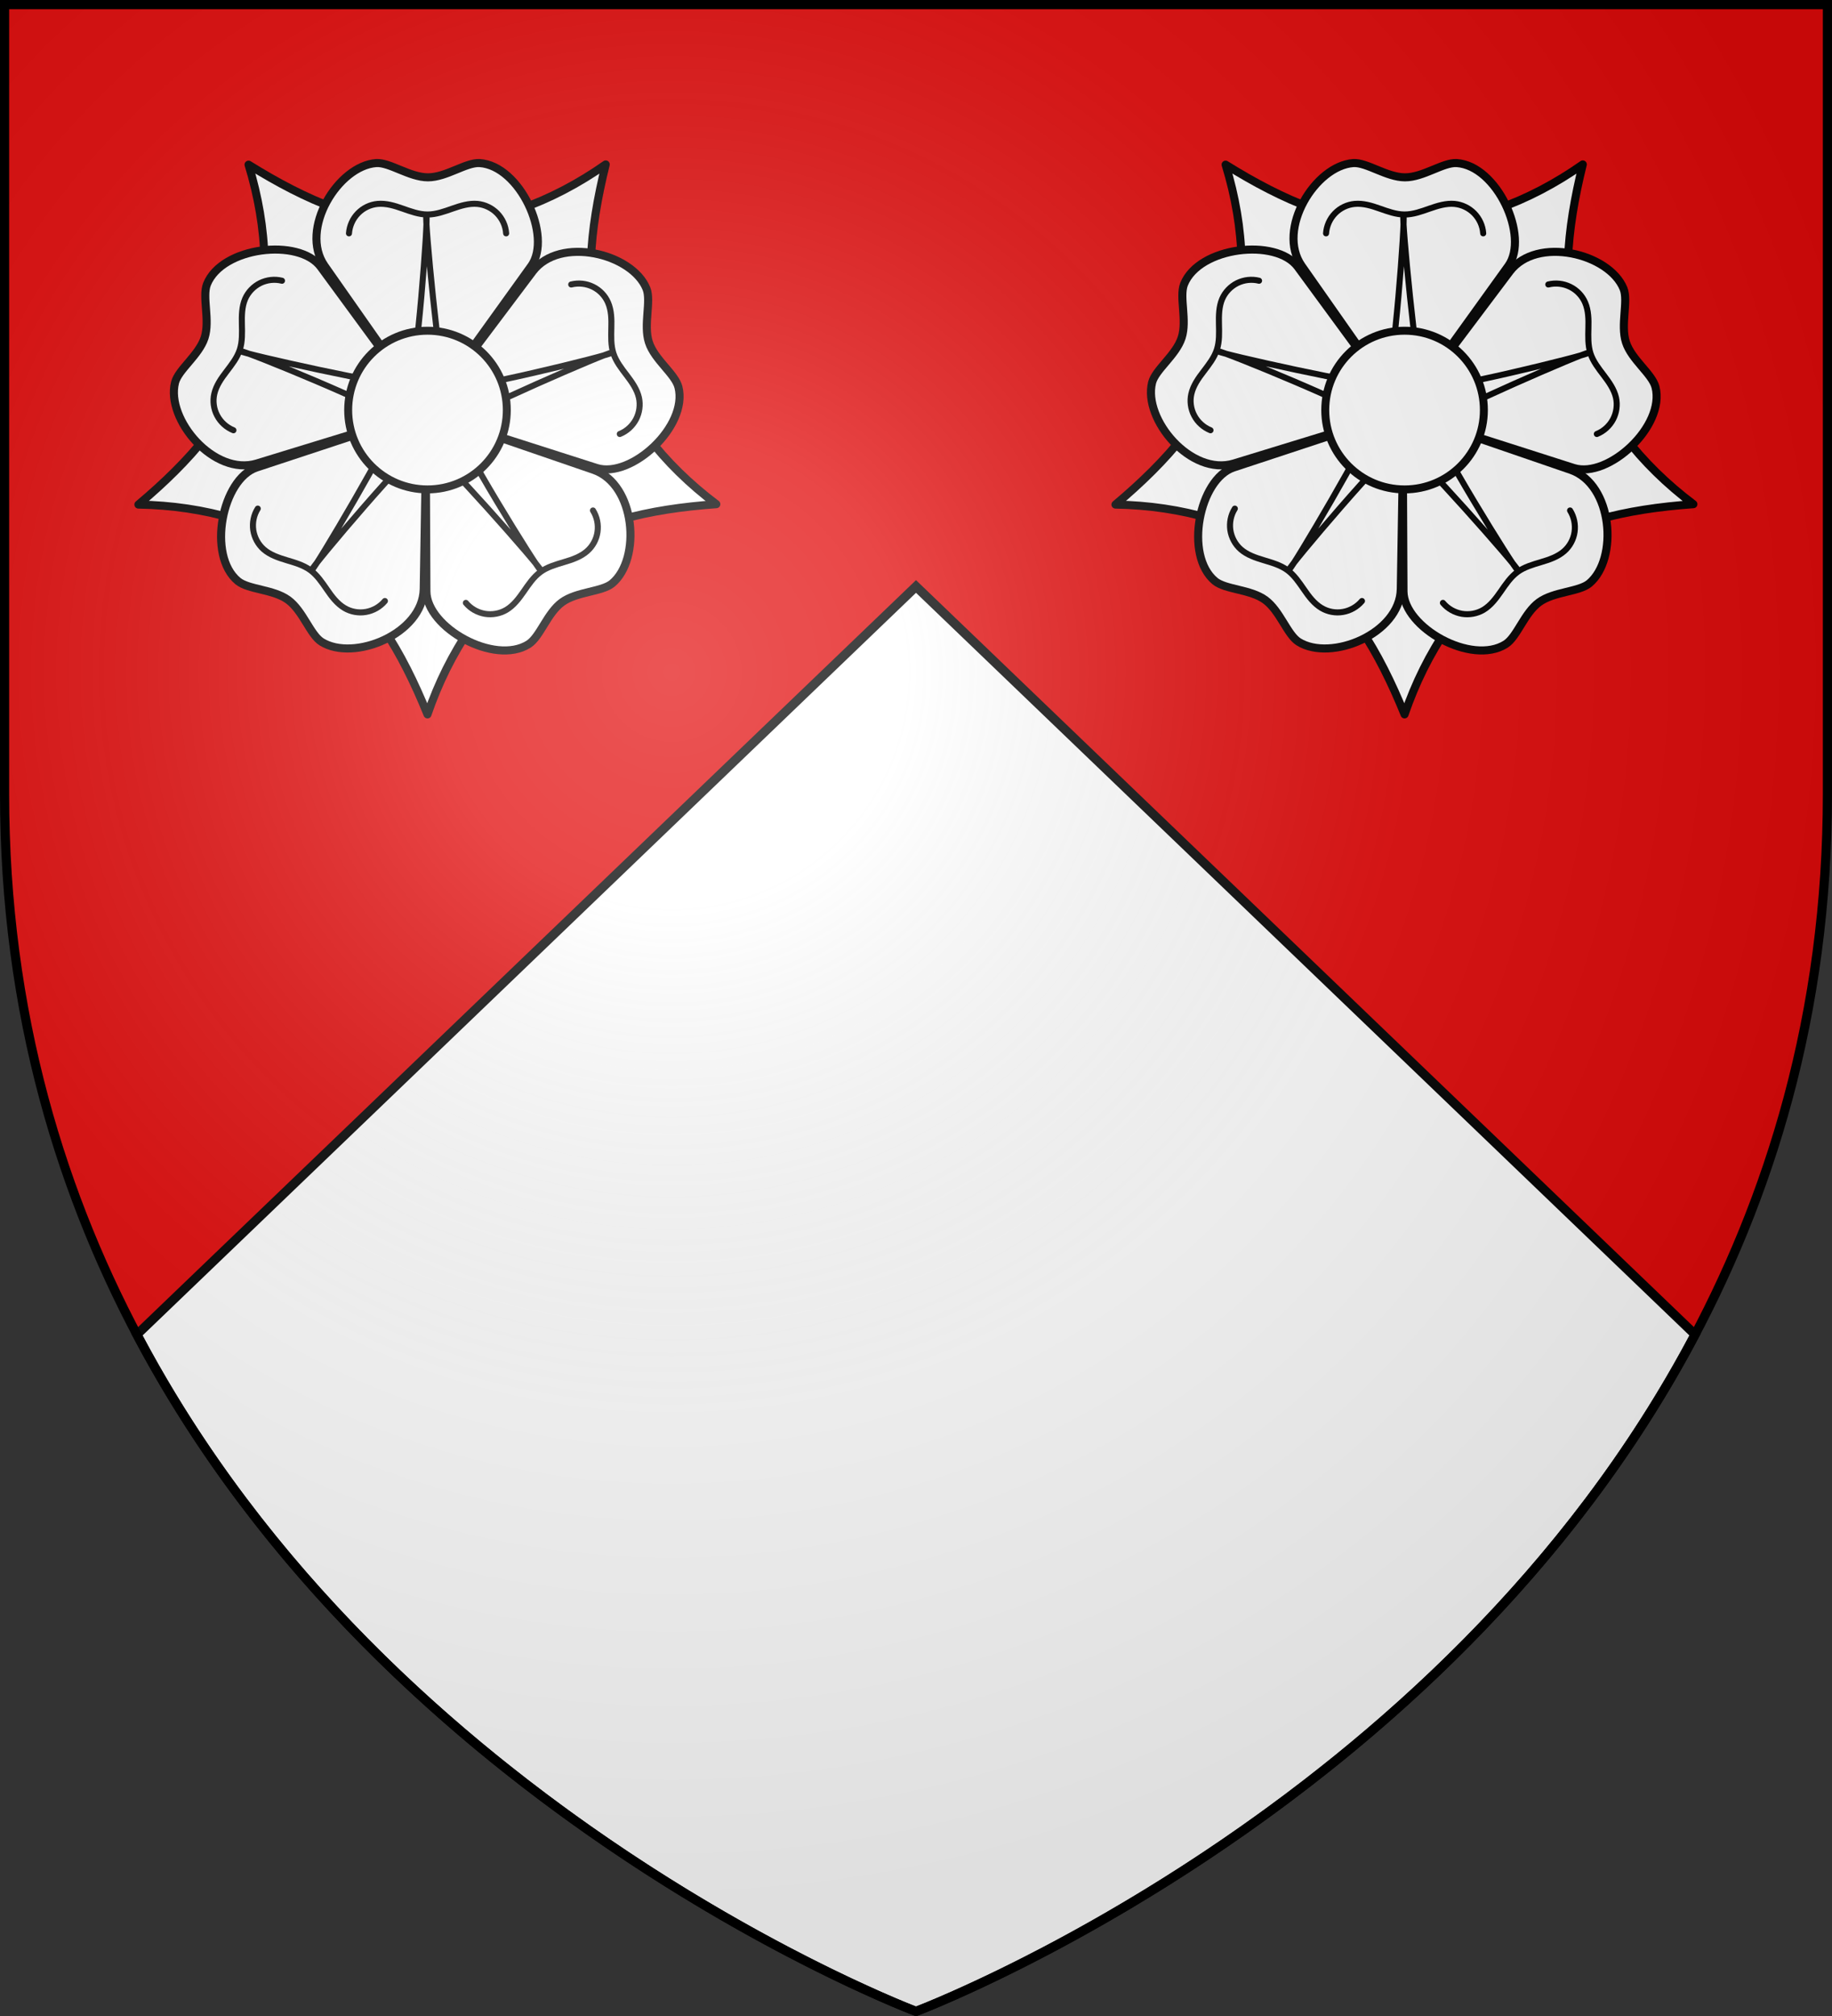
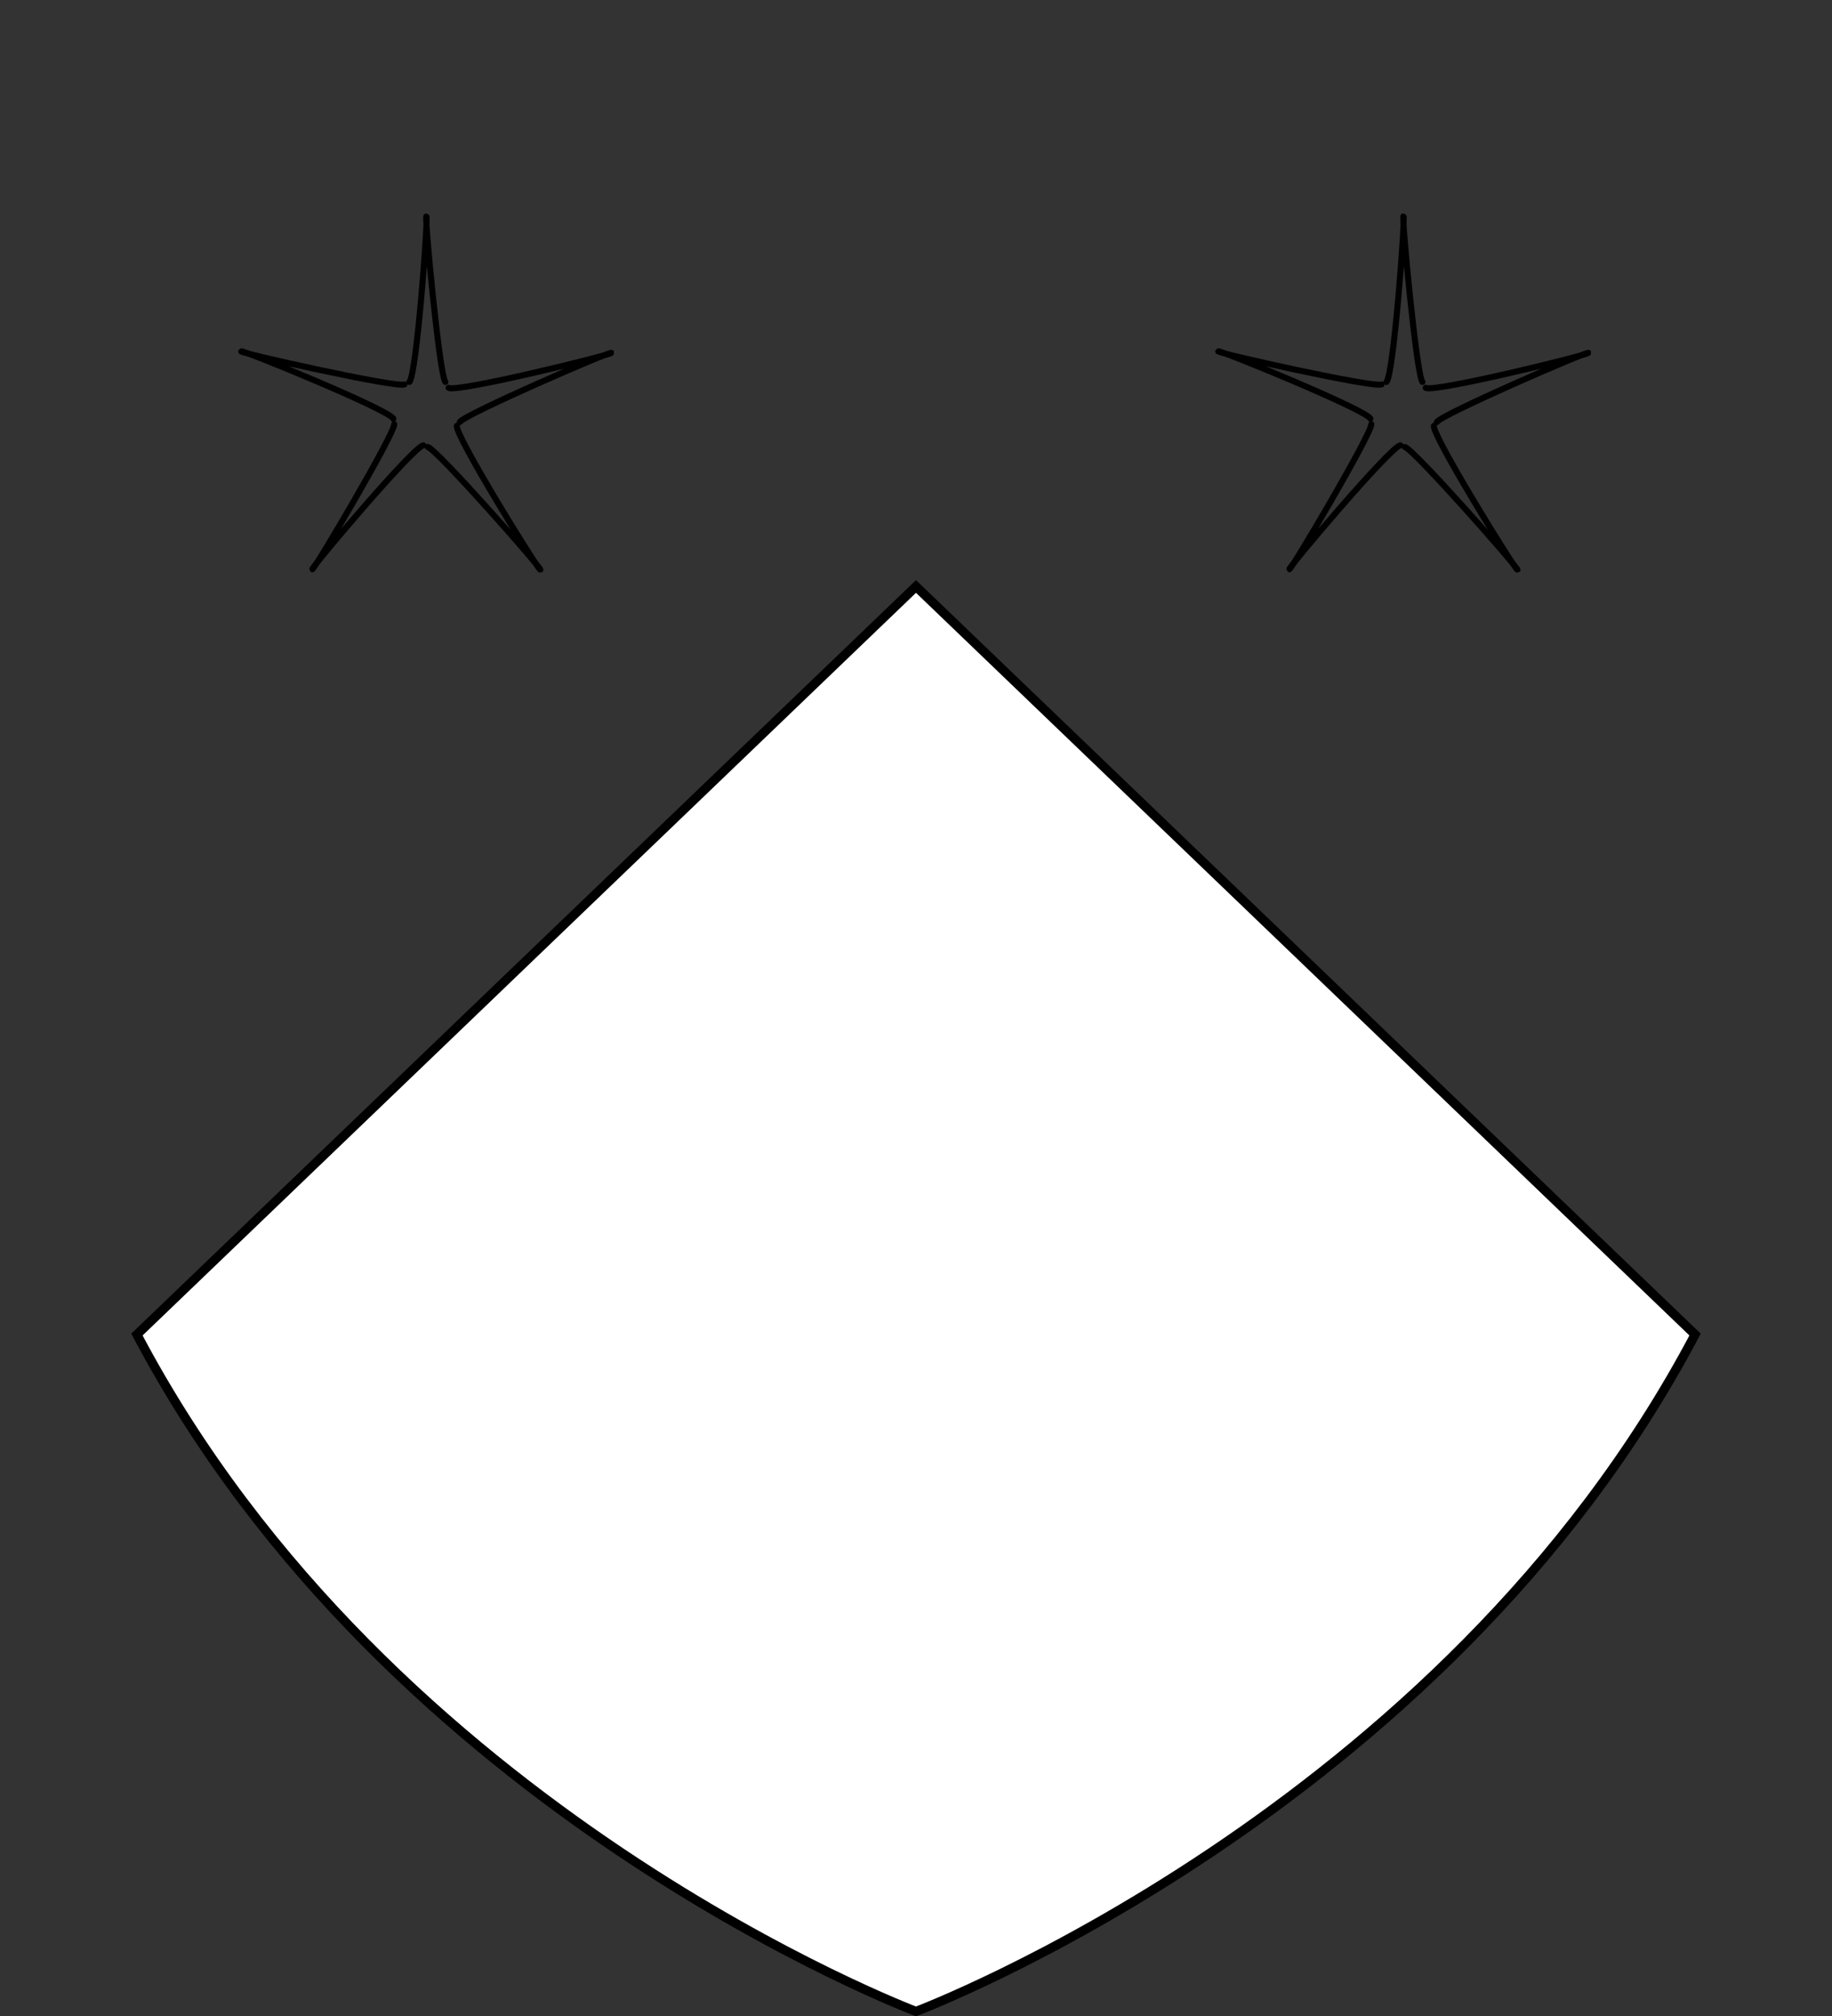
<svg xmlns="http://www.w3.org/2000/svg" xmlns:xlink="http://www.w3.org/1999/xlink" width="600" height="660" version="1.0">
  <rect width="100%" height="100%" fill="#333333" stroke="none" />
  <defs>
    <g id="b">
      <path id="a" d="M0 0v1h.5z" transform="rotate(18 3.157 -.5)" />
      <use xlink:href="#a" width="810" height="540" transform="scale(-1 1)" />
    </g>
    <g id="d">
      <use xlink:href="#b" width="810" height="540" transform="rotate(72)" />
      <use xlink:href="#b" width="810" height="540" transform="rotate(144)" />
    </g>
    <radialGradient id="j" cx="-80" cy="-80" r="405" gradientUnits="userSpaceOnUse">
      <stop offset="0" style="stop-color:#fff;stop-opacity:.31" />
      <stop offset=".19" style="stop-color:#fff;stop-opacity:.25" />
      <stop offset=".6" style="stop-color:#6b6b6b;stop-opacity:.125" />
      <stop offset="1" style="stop-color:#000;stop-opacity:.125" />
    </radialGradient>
-     <path id="f" d="M-298.5-298.5h597V-40C298.5 246.31 0 358.5 0 358.5S-298.5 246.31-298.5-40z" />
  </defs>
  <g transform="translate(300 300)">
    <use xlink:href="#f" width="600" height="660" style="fill:#e20909" />
    <path d="m0-108-255.156 244.906C-172.394 293.681 0 358.5 0 358.5s172.394-64.82 255.156-221.594z" style="fill:#fff;stroke:#000;stroke-opacity:1;stroke-width:3" />
  </g>
  <g transform="translate(300 300)">
    <g id="i" transform="matrix(6.6 0 0 6.6 -3294.99 -3669.963)">
      <g transform="translate(-50)">
-         <path id="g" d="M430.324 538.473c-2.457 1.753-4.253 4.447-5.324 7.564-1.266-3.117-2.834-5.779-5.324-7.564" style="fill:#fff;stroke:#000;stroke-width:.4;stroke-linejoin:round;stroke-miterlimit:4;stroke-dasharray:none" transform="translate(100)" />
        <use xlink:href="#g" width="29.138" height="27.773" transform="rotate(-72 524.99 530.96)" />
        <use xlink:href="#g" width="29.138" height="27.773" transform="rotate(-144 524.99 530.96)" />
        <use xlink:href="#g" width="29.138" height="27.773" transform="rotate(144 524.99 530.96)" />
        <use xlink:href="#g" width="29.138" height="27.773" transform="rotate(72 524.99 530.96)" />
      </g>
      <g id="h">
-         <path d="m474.925 530.96-5.032-7.174c-1.266-1.818.682-4.967 2.565-5.097.666-.042 1.656.708 2.565.708s1.883-.747 2.564-.708c2.003.13 3.604 3.636 2.565 5.097l-5.162 7.175" style="fill:#fff;stroke:#000;stroke-width:.4;stroke-linecap:round;stroke-miterlimit:4;stroke-dasharray:none" />
-         <path d="M471.104 522.176c.026-.37.185-.727.445-.993.257-.267.61-.435.974-.468.422-.039.844.09 1.247.234.402.14.811.292 1.233.292s.838-.153 1.234-.292c.402-.14.824-.273 1.246-.234.367.036.715.205.974.468.257.266.42.616.445.993" style="fill:none;stroke:#000;stroke-width:.3;stroke-linecap:round;stroke-miterlimit:4;stroke-dasharray:none" />
        <path d="M474.1 529.545c.358-.292.942-8.213.845-8.213-.098 0 .65 7.889.941 8.213" style="fill:none;stroke:#000;stroke-width:.3;stroke-linecap:round;stroke-miterlimit:4;stroke-dasharray:none" />
      </g>
      <use xlink:href="#h" width="29.138" height="27.773" transform="rotate(-72 474.958 531.005)" />
      <use xlink:href="#h" width="29.138" height="27.773" transform="rotate(-144 474.958 531.005)" />
      <use xlink:href="#h" width="29.138" height="27.773" transform="rotate(144 474.925 531.016)" />
      <use xlink:href="#h" width="29.138" height="27.773" transform="rotate(72 474.873 531.033)" />
-       <circle r="123" style="fill:#fff;stroke:#000;stroke-width:12.321;stroke-miterlimit:4;stroke-dasharray:none" transform="matrix(.032 0 0 .032 475 530.941)" />
    </g>
    <use xlink:href="#i" width="600" height="660" transform="translate(320)" />
  </g>
  <use xlink:href="#f" width="600" height="660" style="fill:url(#j)" transform="translate(300 300)" />
  <use xlink:href="#f" width="600" height="660" style="fill:none;stroke:#000;stroke-width:3" transform="translate(300 300)" />
</svg>